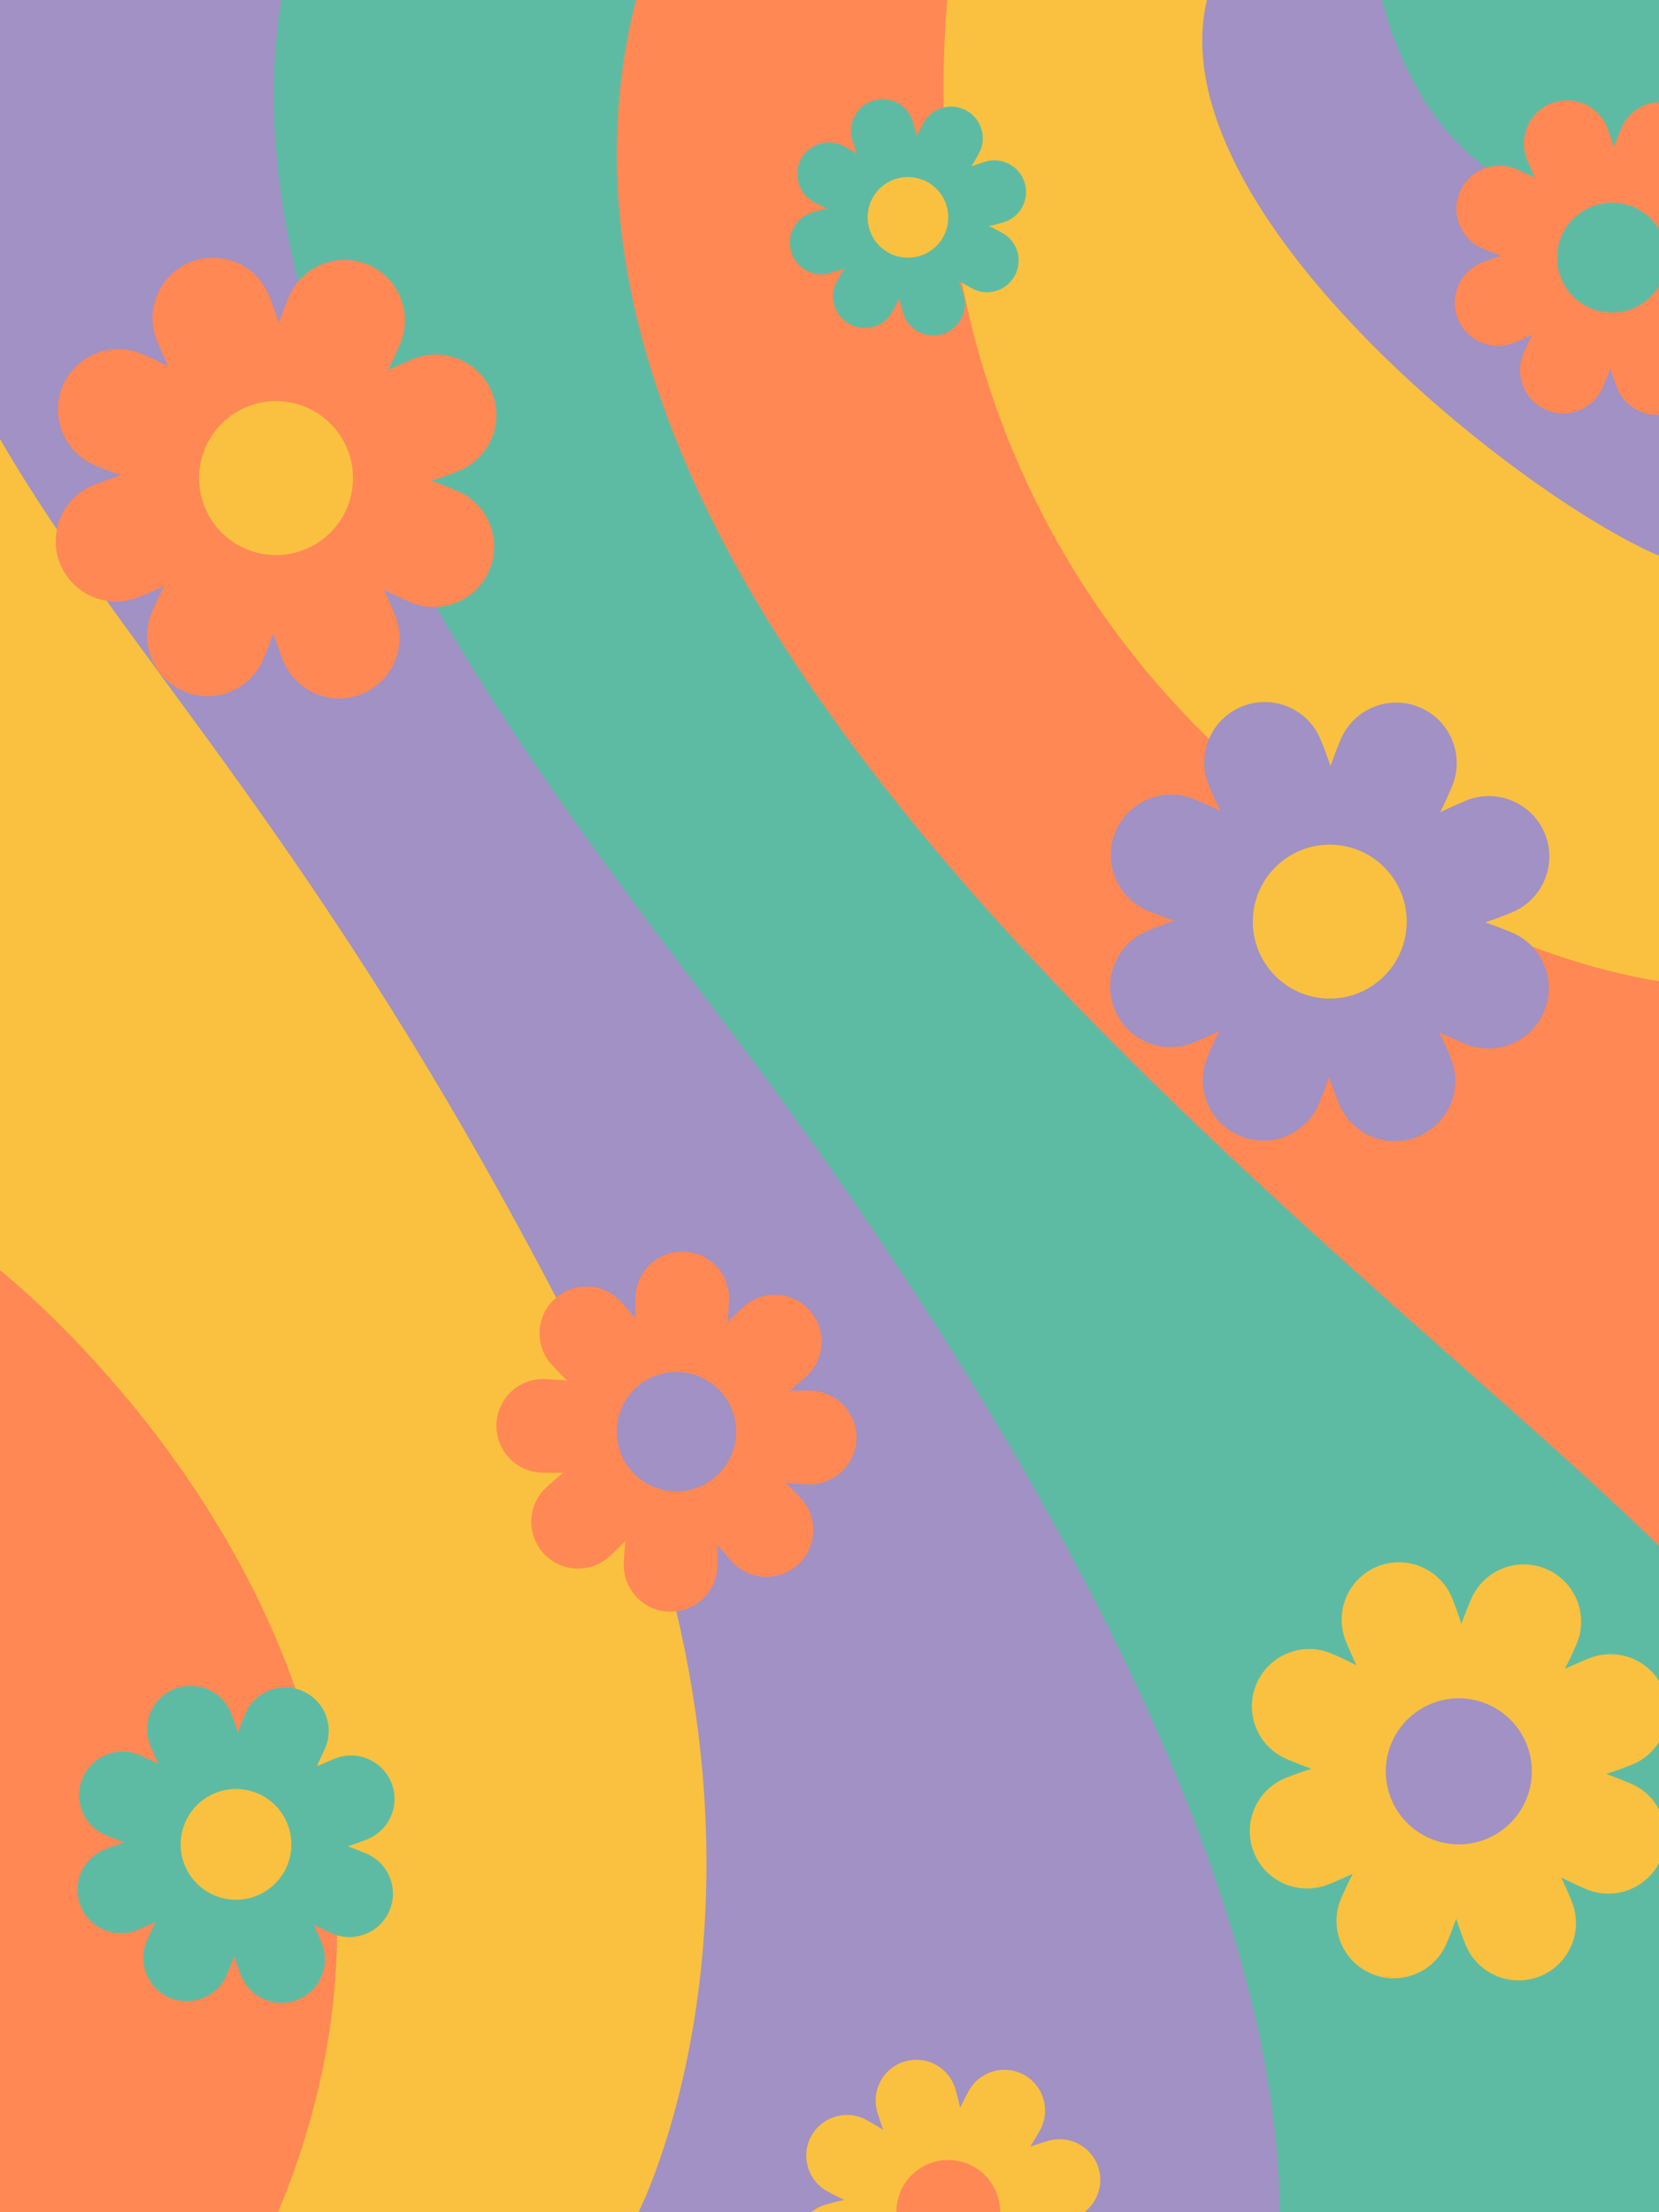
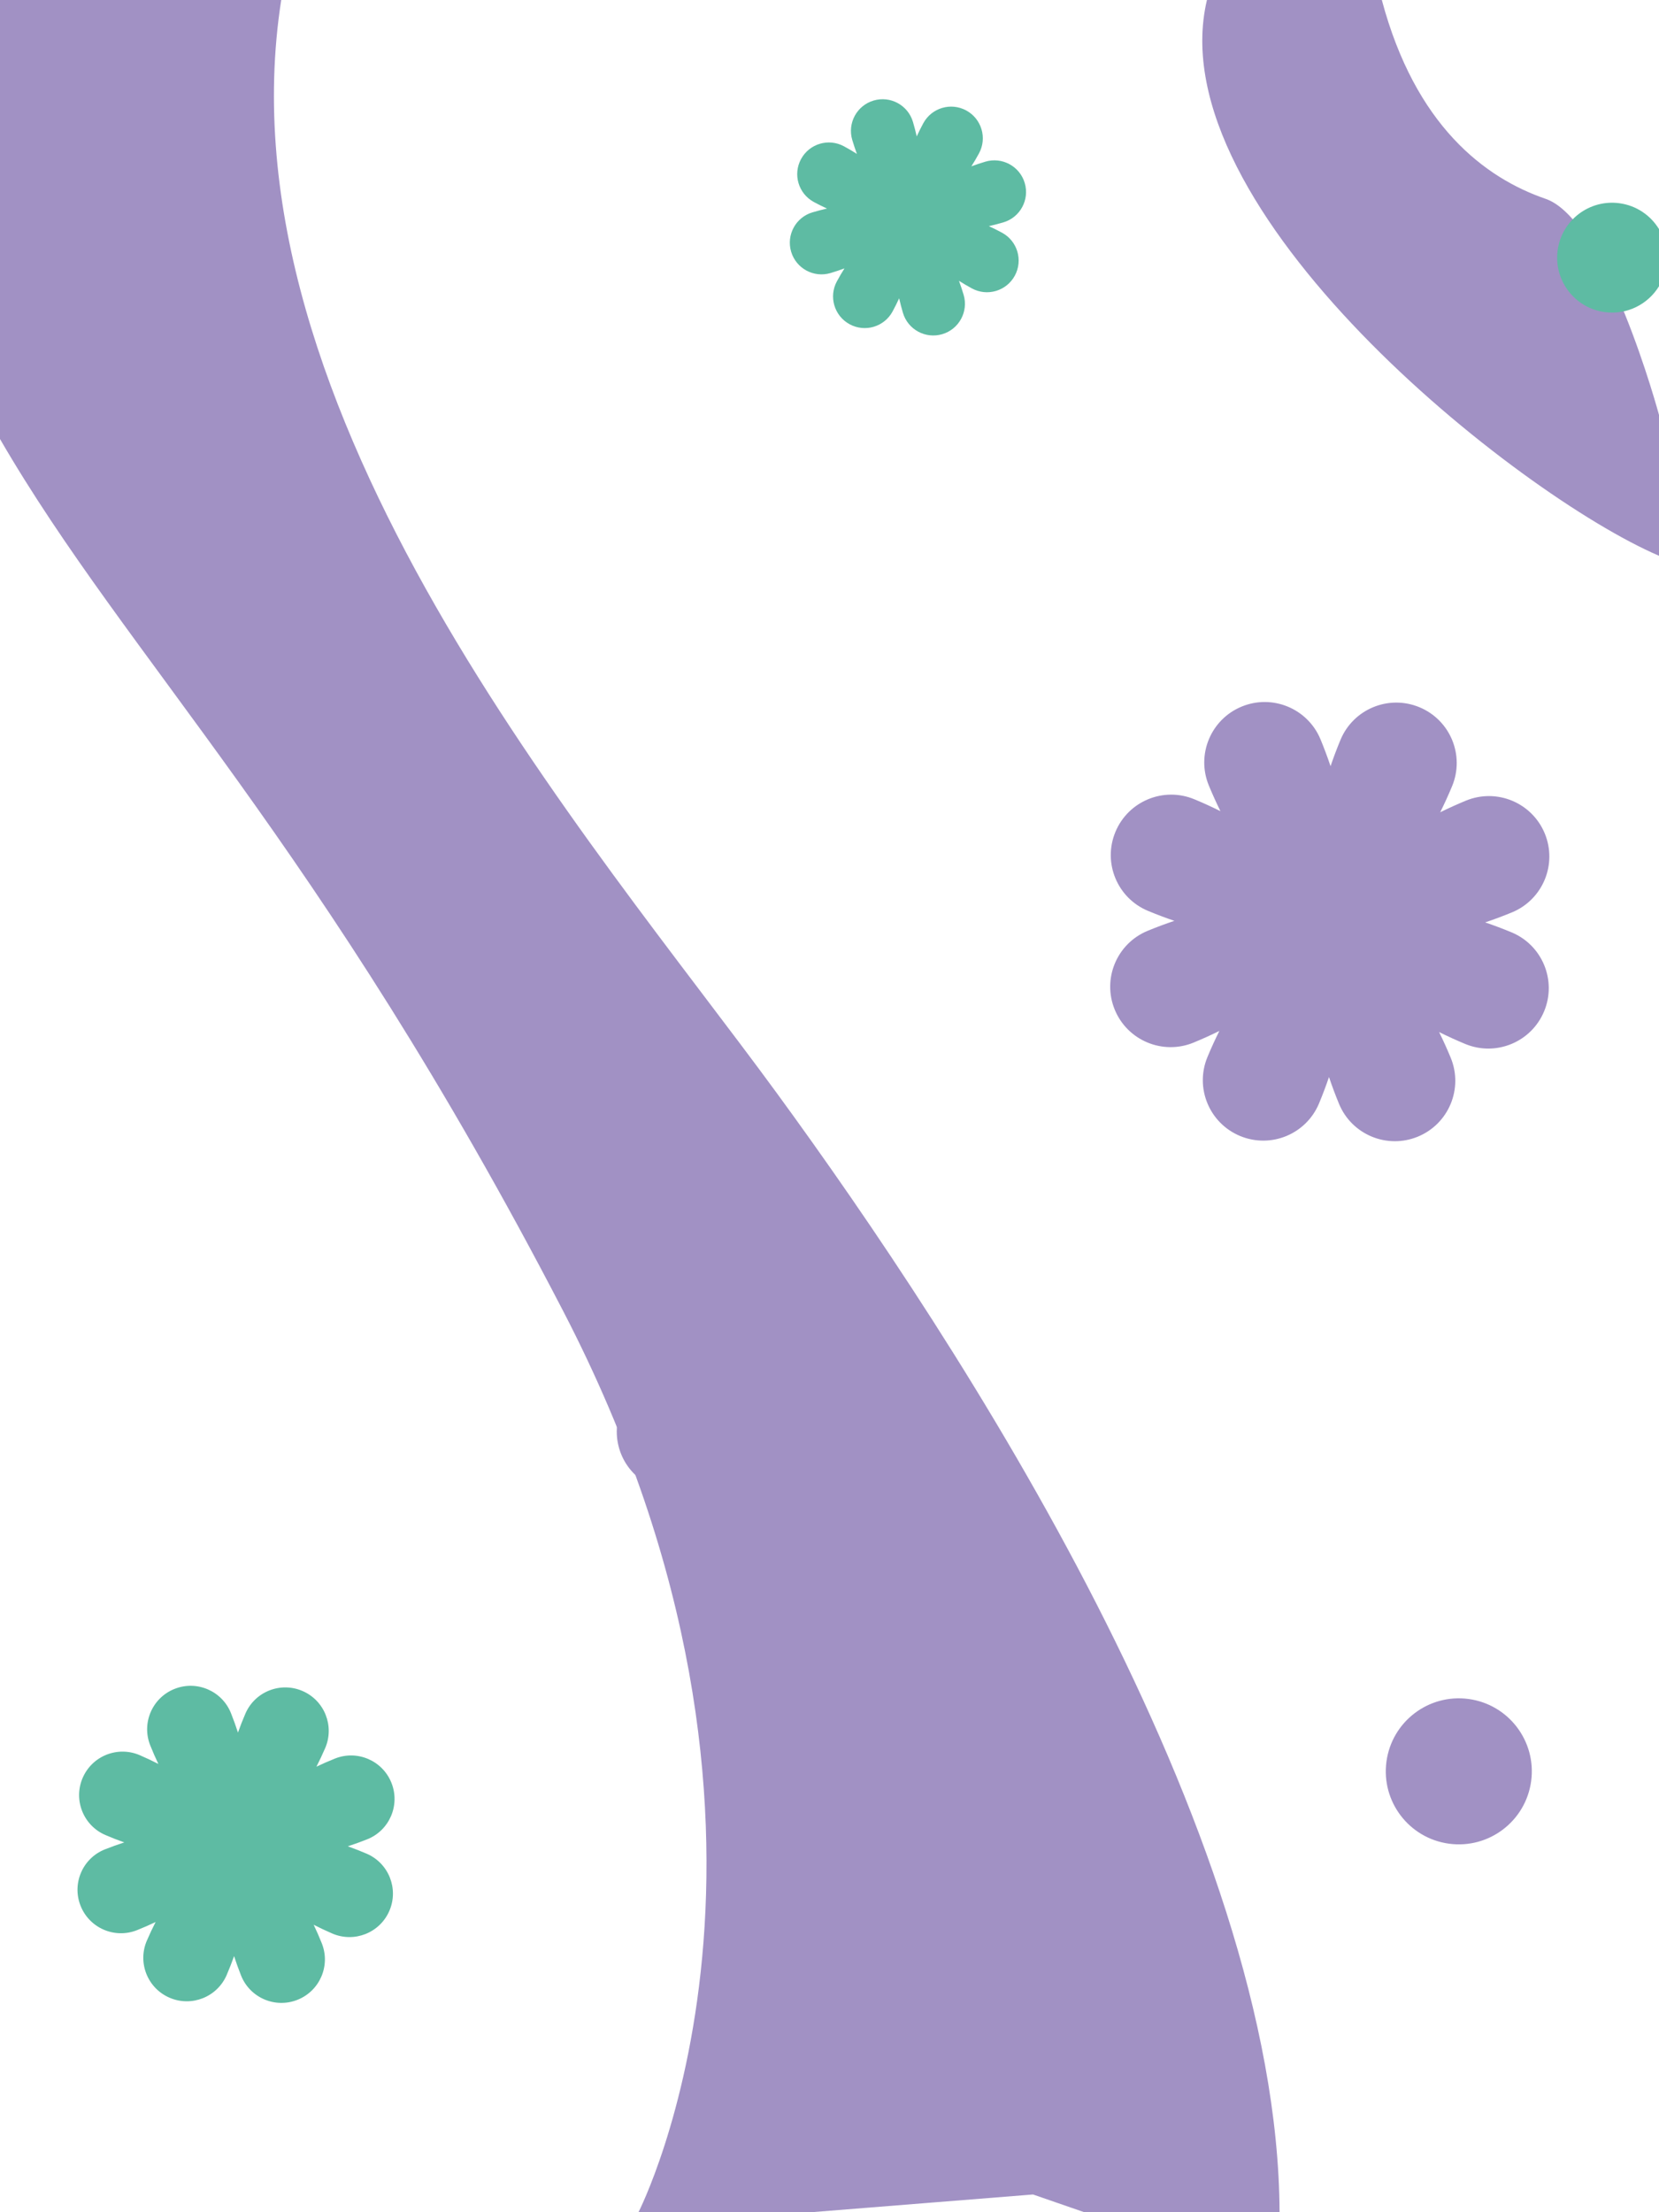
<svg xmlns="http://www.w3.org/2000/svg" fill="#000000" height="1024" preserveAspectRatio="xMidYMid meet" version="1" viewBox="0.0 0.0 768.0 1024.0" width="768" zoomAndPan="magnify">
  <g id="change1_1">
-     <path d="M0 1024L0 686.27 93.73 487.43 30.99 163.44 51.08 51.89 130.19 0 294.4 0 454.79 64.87 639.69 0 768 0 768 47.24 736.65 419.88 768 474.91 768 778.08 759.29 793.89 768 806.38 768 837.56 756.93 850.77 768 862.45 768 1024 592.35 1024 293.14 962.73 97.86 1024z" fill="#5ebba3" />
-   </g>
+     </g>
  <g id="change2_1">
-     <path d="M128.71,1024c-21.11-33.63-52.12-77.85-54.19-118.47c-1.92-37.56-6.54-74.98-13.82-111.87 c-3.36-17.02-7.35-34.12-15.15-49.61C34.47,722.06,0,587.96,0,587.96V203.21l19.21-43.09c41.96,18.69,59.56,47.76,81.55,81.24 c33.99,51.73,54.77,111.02,86.25,164.32c27.28,46.19,62.26,87.32,98.25,127.11c24.32,26.88,49.46,53.65,66.58,85.6 c15.79,29.46,24.16,62.23,31.99,94.71c12.45,51.66,23.95,104.05,24.16,157.19c0.21,53.14-5.39,82.49-36.09,125.85 c-0.64,0.91-16.55,9.86-17.21,10.76l-59.13,17.1L128.71,1024z M711.98,162.02c-51.35-36.89-92.13-88.22-116.89-146.37 C592.88,10.49,558.73,0,558.73,0H438.47c0,0-26.08,13.27-25.95,19.87c0,0-47.53,30.11-45.38,55.03 c8.4,97.31,46.08,192.7,110.56,266.07S633.8,464.53,730.99,474.19c12.08,1.2,24.64,1.59,37.01,0.71V257.26l-14.14-66.57 C736.42,175.96,730.56,175.38,711.98,162.02z" fill="#f9c13f" />
-   </g>
+     </g>
  <g id="change3_1">
    <path d="M639.69,0c15.52,58.1,47.6,82.33,75.8,92.03c28.2,9.71,52.51,100.03,52.51,100.03v65.2 C702.4,229.08,535.78,96.92,558.73,0H639.69z M0,0v203.21c58.93,101.74,147.92,186.05,260.74,403.72 C385.82,848.25,295.57,1024,295.57,1024h79.94l102.71-8.21l23.73,8.21h90.4c-0.81-176.73-147.64-401.58-232.85-518.16 S100.45,190.73,130.19,0H0z" fill="#a191c4" />
  </g>
  <g id="change2_2">
-     <path d="M501.95,1024h-38.97l-32.51-6.92l-15.49,6.92h-39.46c1.91-1.56,4.15-2.77,6.66-3.5 c2.91-0.85,5.81-1.57,8.65-2.2c-2.6-1.21-5.22-2.54-7.83-3.97c-9.12-5.01-12.45-16.47-7.43-25.59c5.01-9.12,16.47-12.45,25.59-7.43 c2.66,1.46,5.22,2.99,7.67,4.56c-0.98-2.7-1.9-5.48-2.73-8.34c-2.9-9.99,2.85-20.45,12.84-23.35s20.45,2.85,23.35,12.84 c0.85,2.91,1.57,5.81,2.2,8.65c1.21-2.6,2.54-5.22,3.97-7.83c5.01-9.12,16.47-12.45,25.59-7.43c9.12,5.01,12.45,16.47,7.43,25.59 c-1.46,2.66-2.99,5.22-4.56,7.67c2.7-0.98,5.48-1.9,8.34-2.73c9.99-2.9,20.45,2.85,23.35,12.84 C510.85,1011.47,507.95,1019.41,501.95,1024z M768,806.38v-28.3c-6.68-10.62-20.18-15.31-32.26-10.5c-3.9,1.55-7.68,3.22-11.32,4.95 c1.87-3.65,3.67-7.45,5.36-11.37c5.79-13.46-0.43-29.07-13.89-34.86c-13.46-5.79-29.07,0.43-34.86,13.89 c-1.66,3.86-3.15,7.71-4.5,11.51c-1.26-3.91-2.67-7.86-4.25-11.83c-5.42-13.61-20.85-20.25-34.47-14.83 c-13.61,5.42-20.25,20.85-14.83,34.47c1.55,3.9,3.22,7.68,4.95,11.32c-3.65-1.87-7.45-3.67-11.37-5.36 c-13.46-5.79-29.07,0.43-34.86,13.89c-5.79,13.46,0.43,29.07,13.89,34.86c3.86,1.66,7.71,3.15,11.51,4.5 c-3.91,1.26-7.86,2.67-11.83,4.25c-13.61,5.42-20.25,20.85-14.83,34.47c5.42,13.61,20.85,20.25,34.47,14.83 c3.9-1.55,7.68-3.22,11.32-4.95c-1.87,3.65-3.67,7.45-5.36,11.37c-5.79,13.46,0.43,29.07,13.89,34.86 c13.46,5.79,29.07-0.43,34.86-13.89c1.66-3.86,3.15-7.71,4.5-11.51c1.26,3.91,2.67,7.86,4.25,11.83 c5.42,13.61,20.85,20.25,34.47,14.83c13.61-5.42,20.25-20.85,14.83-34.47c-1.55-3.9-3.22-7.68-4.96-11.32 c3.65,1.87,7.45,3.67,11.37,5.36c12.79,5.5,27.5,0.16,33.91-11.92v-24.9c-2.73-5.15-7.17-9.44-12.94-11.92 c-3.86-1.66-7.71-3.15-11.51-4.5c3.91-1.26,7.86-2.67,11.83-4.25C760.8,814.72,765.11,810.97,768,806.38z" fill="#f9c13f" />
-   </g>
+     </g>
  <g id="change4_1">
-     <path d="M768,454.17v261.4C618.9,569.47,221.3,287.26,294.4,0h144.07C414.66,297.28,647.76,435.28,768,454.17z M0,587.96V1024h128.71C234.39,771.67,0,587.96,0,587.96z M256.77,601.24c-8.81,8.12-9.36,21.84-1.24,30.64 c2.33,2.52,4.7,4.92,7.09,7.2c-3.34-0.36-6.76-0.62-10.25-0.76c-11.97-0.49-22.06,8.82-22.55,20.79 c-0.49,11.97,8.82,22.06,20.79,22.55c3.43,0.14,6.8,0.16,10.1,0.07c-2.61,2.11-5.22,4.34-7.79,6.71 c-8.81,8.12-9.36,21.84-1.24,30.64c8.12,8.81,21.84,9.36,30.64,1.24c2.52-2.33,4.92-4.7,7.2-7.09c-0.36,3.34-0.62,6.76-0.76,10.25 c-0.49,11.97,8.82,22.06,20.79,22.55c11.97,0.49,22.06-8.82,22.55-20.79c0.14-3.43,0.16-6.8,0.07-10.1 c2.11,2.61,4.34,5.22,6.71,7.79c8.12,8.81,21.84,9.36,30.64,1.24c8.81-8.12,9.36-21.84,1.24-30.64c-2.33-2.52-4.7-4.92-7.09-7.2 c3.34,0.36,6.76,0.62,10.25,0.76c11.97,0.49,22.06-8.82,22.55-20.79c0.49-11.97-8.82-22.06-20.79-22.55 c-3.43-0.14-6.8-0.16-10.1-0.07c2.61-2.11,5.22-4.34,7.79-6.71c8.81-8.12,9.36-21.84,1.24-30.64s-21.84-9.36-30.64-1.24 c-2.52,2.33-4.92,4.7-7.2,7.09c0.36-3.34,0.62-6.76,0.76-10.25c0.49-11.97-8.82-22.06-20.79-22.55s-22.06,8.82-22.55,20.79 c-0.14,3.43-0.16,6.8-0.07,10.1c-2.11-2.61-4.34-5.22-6.71-7.79C279.29,593.68,265.57,593.12,256.77,601.24z M444.46,1000.45 c-12.91-3.03-25.82,4.98-28.85,17.88c-0.45,1.9-0.65,3.8-0.63,5.67h48C463.07,1013.03,455.59,1003.06,444.46,1000.45z M85.03,319.99 c14.19,6.1,30.64-0.45,36.75-14.64c1.75-4.06,3.33-8.12,4.75-12.14c1.33,4.12,2.82,8.29,4.48,12.47 c5.72,14.35,21.98,21.35,36.33,15.63c14.35-5.72,21.35-21.98,15.63-36.33c-1.64-4.11-3.39-8.1-5.22-11.94 c3.85,1.97,7.85,3.87,11.99,5.65c14.19,6.1,30.64-0.45,36.75-14.64c6.1-14.19-0.45-30.64-14.64-36.75 c-4.06-1.75-8.12-3.33-12.14-4.75c4.12-1.33,8.29-2.82,12.47-4.48c14.35-5.72,21.35-21.98,15.63-36.33 c-5.72-14.35-21.98-21.35-36.33-15.63c-4.11,1.64-8.1,3.39-11.94,5.22c1.97-3.85,3.87-7.85,5.65-11.99 c6.1-14.19-0.45-30.64-14.64-36.75c-14.19-6.1-30.64,0.45-36.75,14.64c-1.75,4.06-3.33,8.12-4.75,12.14 c-1.33-4.12-2.82-8.29-4.48-12.47c-5.72-14.35-21.98-21.35-36.33-15.63c-14.35,5.72-21.35,21.98-15.63,36.33 c1.64,4.11,3.39,8.1,5.22,11.94c-3.85-1.97-7.85-3.87-11.99-5.65c-14.19-6.1-30.64,0.45-36.75,14.64 c-6.1,14.19,0.45,30.64,14.64,36.75c4.06,1.75,8.12,3.33,12.14,4.75c-4.12,1.33-8.29,2.82-12.47,4.48 c-14.35,5.72-21.35,21.98-15.63,36.33c5.72,14.35,21.98,21.35,36.33,15.63c4.11-1.64,8.1-3.39,11.94-5.22 c-1.97,3.85-3.87,7.85-5.65,11.99C64.28,297.44,70.84,313.89,85.03,319.99z M715.76,189.73c10.13,4.36,21.87-0.32,26.23-10.45 c1.25-2.9,2.37-5.8,3.39-8.66c0.95,2.94,2.01,5.92,3.2,8.9c3.23,8.1,11.17,12.9,19.42,12.54v-59.55l-15.37-15.53L768,106.05V47.24 c-7.39,0.34-14.31,4.78-17.43,12.04c-1.25,2.9-2.37,5.8-3.39,8.66c-0.95-2.94-2.01-5.92-3.2-8.9 c-4.08-10.24-15.69-15.24-25.94-11.16c-10.24,4.08-15.24,15.69-11.16,25.94c1.17,2.93,2.42,5.78,3.73,8.52 c-2.75-1.41-5.61-2.76-8.56-4.03c-10.13-4.36-21.87,0.32-26.23,10.45c-4.36,10.13,0.32,21.87,10.45,26.23 c2.9,1.25,5.8,2.37,8.66,3.39c-2.94,0.95-5.92,2.01-8.9,3.2c-10.24,4.08-15.24,15.69-11.16,25.94 c4.08,10.24,15.69,15.24,25.94,11.16c2.93-1.17,5.78-2.42,8.52-3.73c-1.41,2.75-2.76,5.61-4.03,8.56 C700.95,173.63,705.63,185.38,715.76,189.73z" fill="#ff8855" />
-   </g>
+     </g>
  <g id="change3_2">
    <path d="M619.87,510.95c-1.72-4.16-3.26-8.31-4.64-12.41c-1.37,4.03-2.9,8.11-4.6,12.19 c-5.93,14.27-22.29,21.03-36.56,15.1c-14.27-5.93-21.03-22.29-15.1-36.56c1.73-4.16,3.57-8.18,5.5-12.06 c-3.82,1.88-7.78,3.68-11.87,5.37c-14.28,5.9-30.63-0.9-36.53-15.17c-5.9-14.28,0.9-30.63,15.17-36.53 c4.16-1.72,8.31-3.26,12.41-4.64c-4.03-1.37-8.11-2.9-12.19-4.6c-14.27-5.93-21.03-22.29-15.1-36.56 c5.93-14.27,22.29-21.03,36.56-15.1c4.16,1.73,8.18,3.57,12.06,5.5c-1.88-3.82-3.68-7.78-5.37-11.87 c-5.9-14.28,0.9-30.63,15.17-36.53s30.63,0.9,36.53,15.17c1.72,4.16,3.26,8.31,4.64,12.41c1.37-4.03,2.9-8.11,4.6-12.19 c5.93-14.27,22.29-21.03,36.56-15.1c14.27,5.93,21.03,22.29,15.1,36.56c-1.73,4.16-3.57,8.18-5.5,12.06 c3.82-1.88,7.78-3.68,11.87-5.37c14.28-5.9,30.63,0.9,36.53,15.17c5.9,14.28-0.9,30.63-15.17,36.53c-4.16,1.72-8.31,3.26-12.41,4.64 c4.03,1.37,8.11,2.9,12.19,4.6c14.27,5.93,21.03,22.29,15.1,36.56c-5.93,14.27-22.29,21.03-36.56,15.1 c-4.16-1.73-8.18-3.57-12.06-5.5c1.88,3.82,3.68,7.78,5.37,11.87c5.9,14.28-0.9,30.63-15.17,36.53 C642.12,532.02,625.77,525.23,619.87,510.95z M289.65,648.17c8.02-12.98,25.05-16.99,38.02-8.97c12.98,8.02,16.99,25.05,8.97,38.02 c-8.02,12.98-25.05,16.99-38.02,8.97C285.64,678.18,281.63,661.15,289.65,648.17z M641.83,815.41c2.5-18.5,19.51-31.47,38.01-28.98 c18.5,2.5,31.47,19.51,28.98,38.01s-19.51,31.47-38.01,28.98C652.31,850.93,639.33,833.91,641.83,815.41z" fill="#a191c4" />
  </g>
  <g id="change1_2">
    <path d="M464.5,102.93c-2.26,0.67-4.51,1.25-6.72,1.75c2.03,0.93,4.07,1.95,6.11,3.05 c7.12,3.86,9.76,12.75,5.9,19.87c-3.86,7.12-12.76,9.76-19.87,5.9c-2.07-1.12-4.07-2.3-5.99-3.52c0.77,2.09,1.5,4.26,2.16,6.48 c2.3,7.76-2.12,15.92-9.88,18.22s-15.92-2.12-18.22-9.88c-0.67-2.26-1.25-4.51-1.75-6.72c-0.93,2.03-1.95,4.07-3.05,6.11 c-3.86,7.12-12.75,9.76-19.87,5.9s-9.76-12.75-5.9-19.87c1.12-2.07,2.3-4.07,3.52-5.99c-2.09,0.77-4.26,1.5-6.48,2.16 c-7.76,2.3-15.92-2.12-18.22-9.88c-2.3-7.76,2.12-15.92,9.88-18.22c2.26-0.67,4.51-1.25,6.72-1.75c-2.03-0.93-4.07-1.95-6.11-3.05 c-7.12-3.86-9.76-12.75-5.9-19.87c3.86-7.12,12.75-9.76,19.87-5.9c2.07,1.12,4.07,2.3,5.99,3.52c-0.77-2.09-1.5-4.26-2.16-6.48 c-2.3-7.76,2.12-15.92,9.88-18.22c7.76-2.3,15.92,2.12,18.22,9.88c0.67,2.26,1.25,4.51,1.75,6.72c0.93-2.03,1.95-4.07,3.05-6.11 c3.86-7.12,12.75-9.76,19.87-5.9s9.76,12.75,5.9,19.87c-1.12,2.07-2.3,4.07-3.52,5.99c2.09-0.77,4.26-1.5,6.48-2.16 c7.76-2.3,15.92,2.12,18.22,9.88S472.26,100.63,464.5,102.93z M37.31,882.19c4.11,10.32,15.81,15.36,26.14,11.24 c2.96-1.18,5.82-2.44,8.59-3.76c-1.42,2.77-2.78,5.65-4.06,8.62c-4.39,10.21,0.32,22.04,10.53,26.43 c10.21,4.39,22.04-0.32,26.43-10.53c1.26-2.92,2.39-5.84,3.42-8.73c0.96,2.96,2.03,5.96,3.23,8.97 c4.11,10.32,15.81,15.36,26.14,11.24c10.32-4.11,15.36-15.81,11.24-26.14c-1.18-2.96-2.44-5.82-3.76-8.59 c2.77,1.42,5.65,2.78,8.62,4.06c10.21,4.39,22.04-0.32,26.43-10.53c4.39-10.21-0.32-22.04-10.53-26.43 c-2.92-1.26-5.84-2.39-8.73-3.42c2.96-0.96,5.96-2.03,8.97-3.23c10.32-4.11,15.36-15.81,11.24-26.14 c-4.11-10.32-15.81-15.36-26.14-11.24c-2.96,1.18-5.82,2.44-8.59,3.76c1.42-2.77,2.78-5.65,4.06-8.62 c4.39-10.21-0.32-22.04-10.53-26.43s-22.04,0.32-26.43,10.53c-1.26,2.92-2.39,5.84-3.42,8.73c-0.96-2.96-2.03-5.96-3.23-8.97 c-4.11-10.32-15.81-15.36-26.14-11.24c-10.32,4.11-15.36,15.81-11.24,26.14c1.18,2.96,2.44,5.82,3.76,8.59 c-2.77-1.42-5.65-2.78-8.62-4.06c-10.21-4.39-22.04,0.32-26.43,10.53s0.32,22.04,10.53,26.43c2.92,1.26,5.84,2.39,8.73,3.42 c-2.96,0.96-5.96,2.03-8.97,3.23C38.23,860.16,33.2,871.86,37.31,882.19z M768,106.05c-3.85-6.32-10.41-10.91-18.32-11.98 c-13.92-1.88-26.73,7.88-28.6,21.8c-1.88,13.92,7.88,26.73,21.8,28.6c10.32,1.39,20.02-3.62,25.12-11.97V106.05z" fill="#5ebba3" />
  </g>
  <g id="change2_3">
-     <path d="M405.5,111.98c6.28,8.18,18,9.72,26.18,3.44c8.18-6.28,9.72-18,3.44-26.18c-6.28-8.18-18-9.72-26.18-3.44 S399.22,103.8,405.5,111.98z M637.54,454.66c15.5-12.12,18.23-34.52,6.11-50.01s-34.52-18.23-50.01-6.11 c-15.5,12.12-18.23,34.52-6.11,50.01C599.66,464.06,622.05,466.79,637.54,454.66z M123.02,256.61c19.5,2.63,37.44-11.04,40.07-30.55 c2.63-19.5-11.04-37.44-30.54-40.07c-19.5-2.63-37.44,11.04-40.07,30.55C89.85,236.04,103.52,253.98,123.02,256.61z M105.84,879.13 c14.03,1.89,26.93-7.94,28.82-21.97c1.89-14.03-7.94-26.93-21.97-28.82c-14.03-1.89-26.93,7.94-28.82,21.97 S91.81,877.24,105.84,879.13z" fill="#f9c13f" />
-   </g>
+     </g>
</svg>